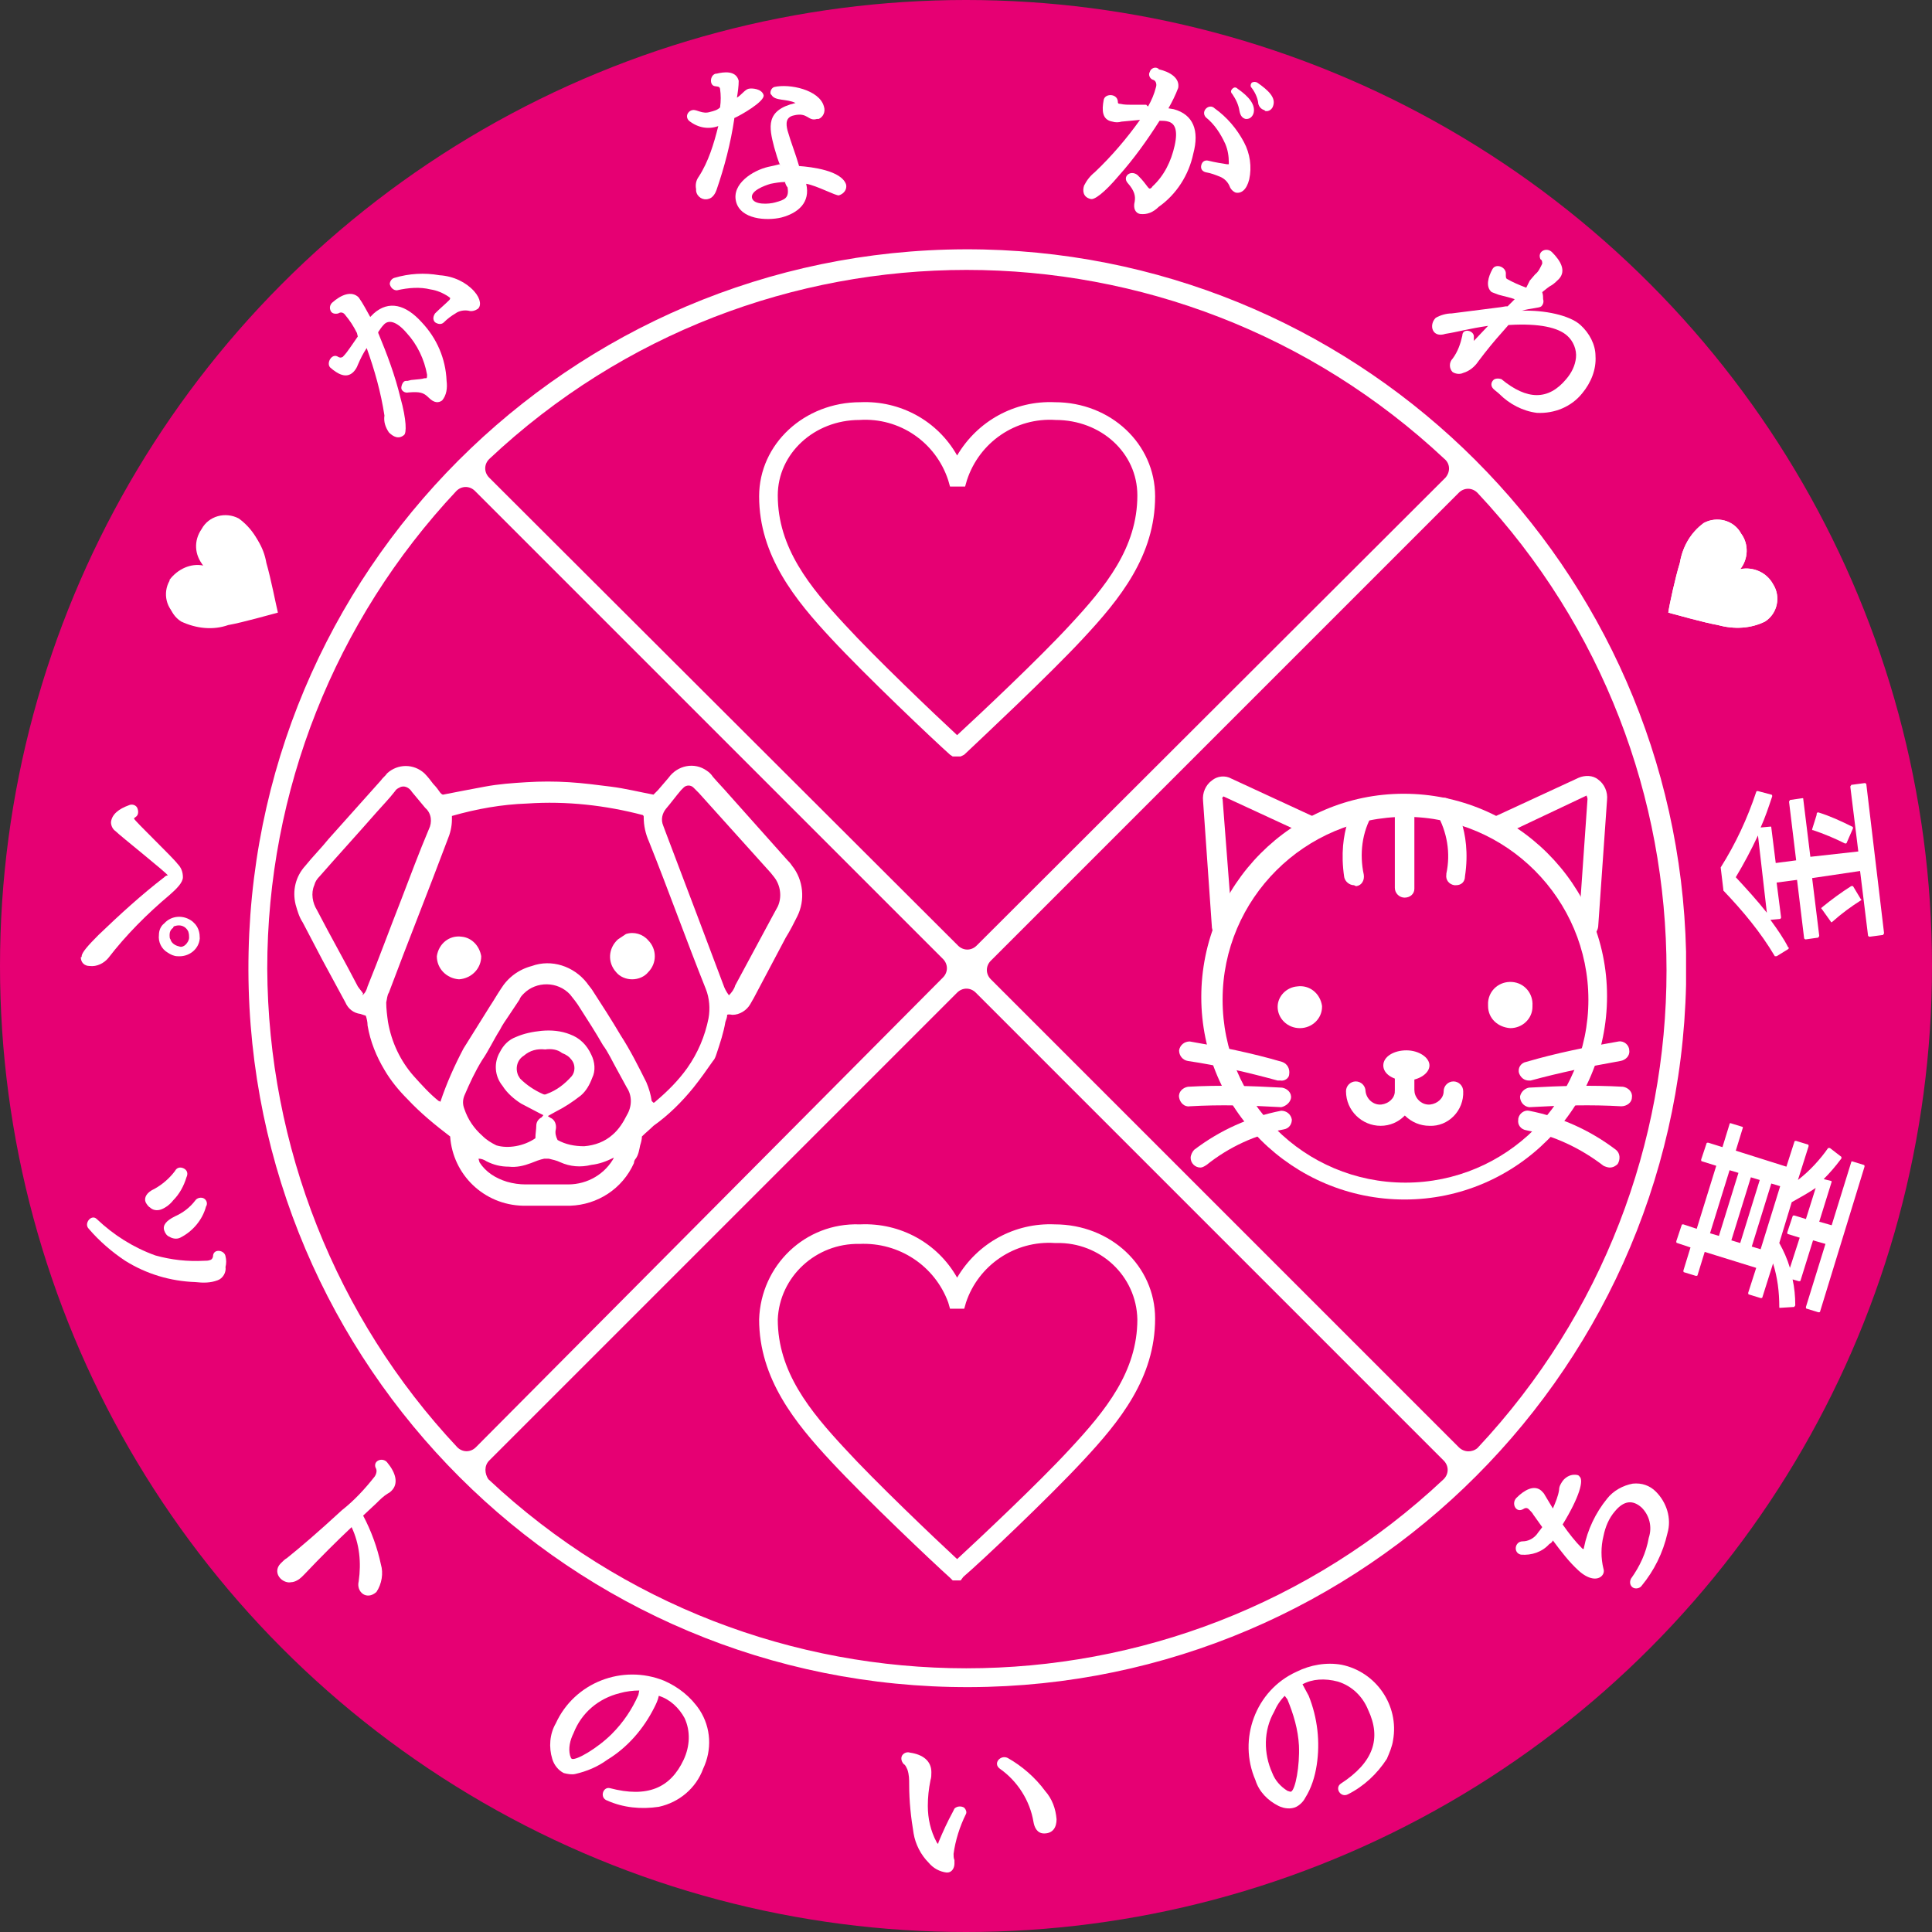
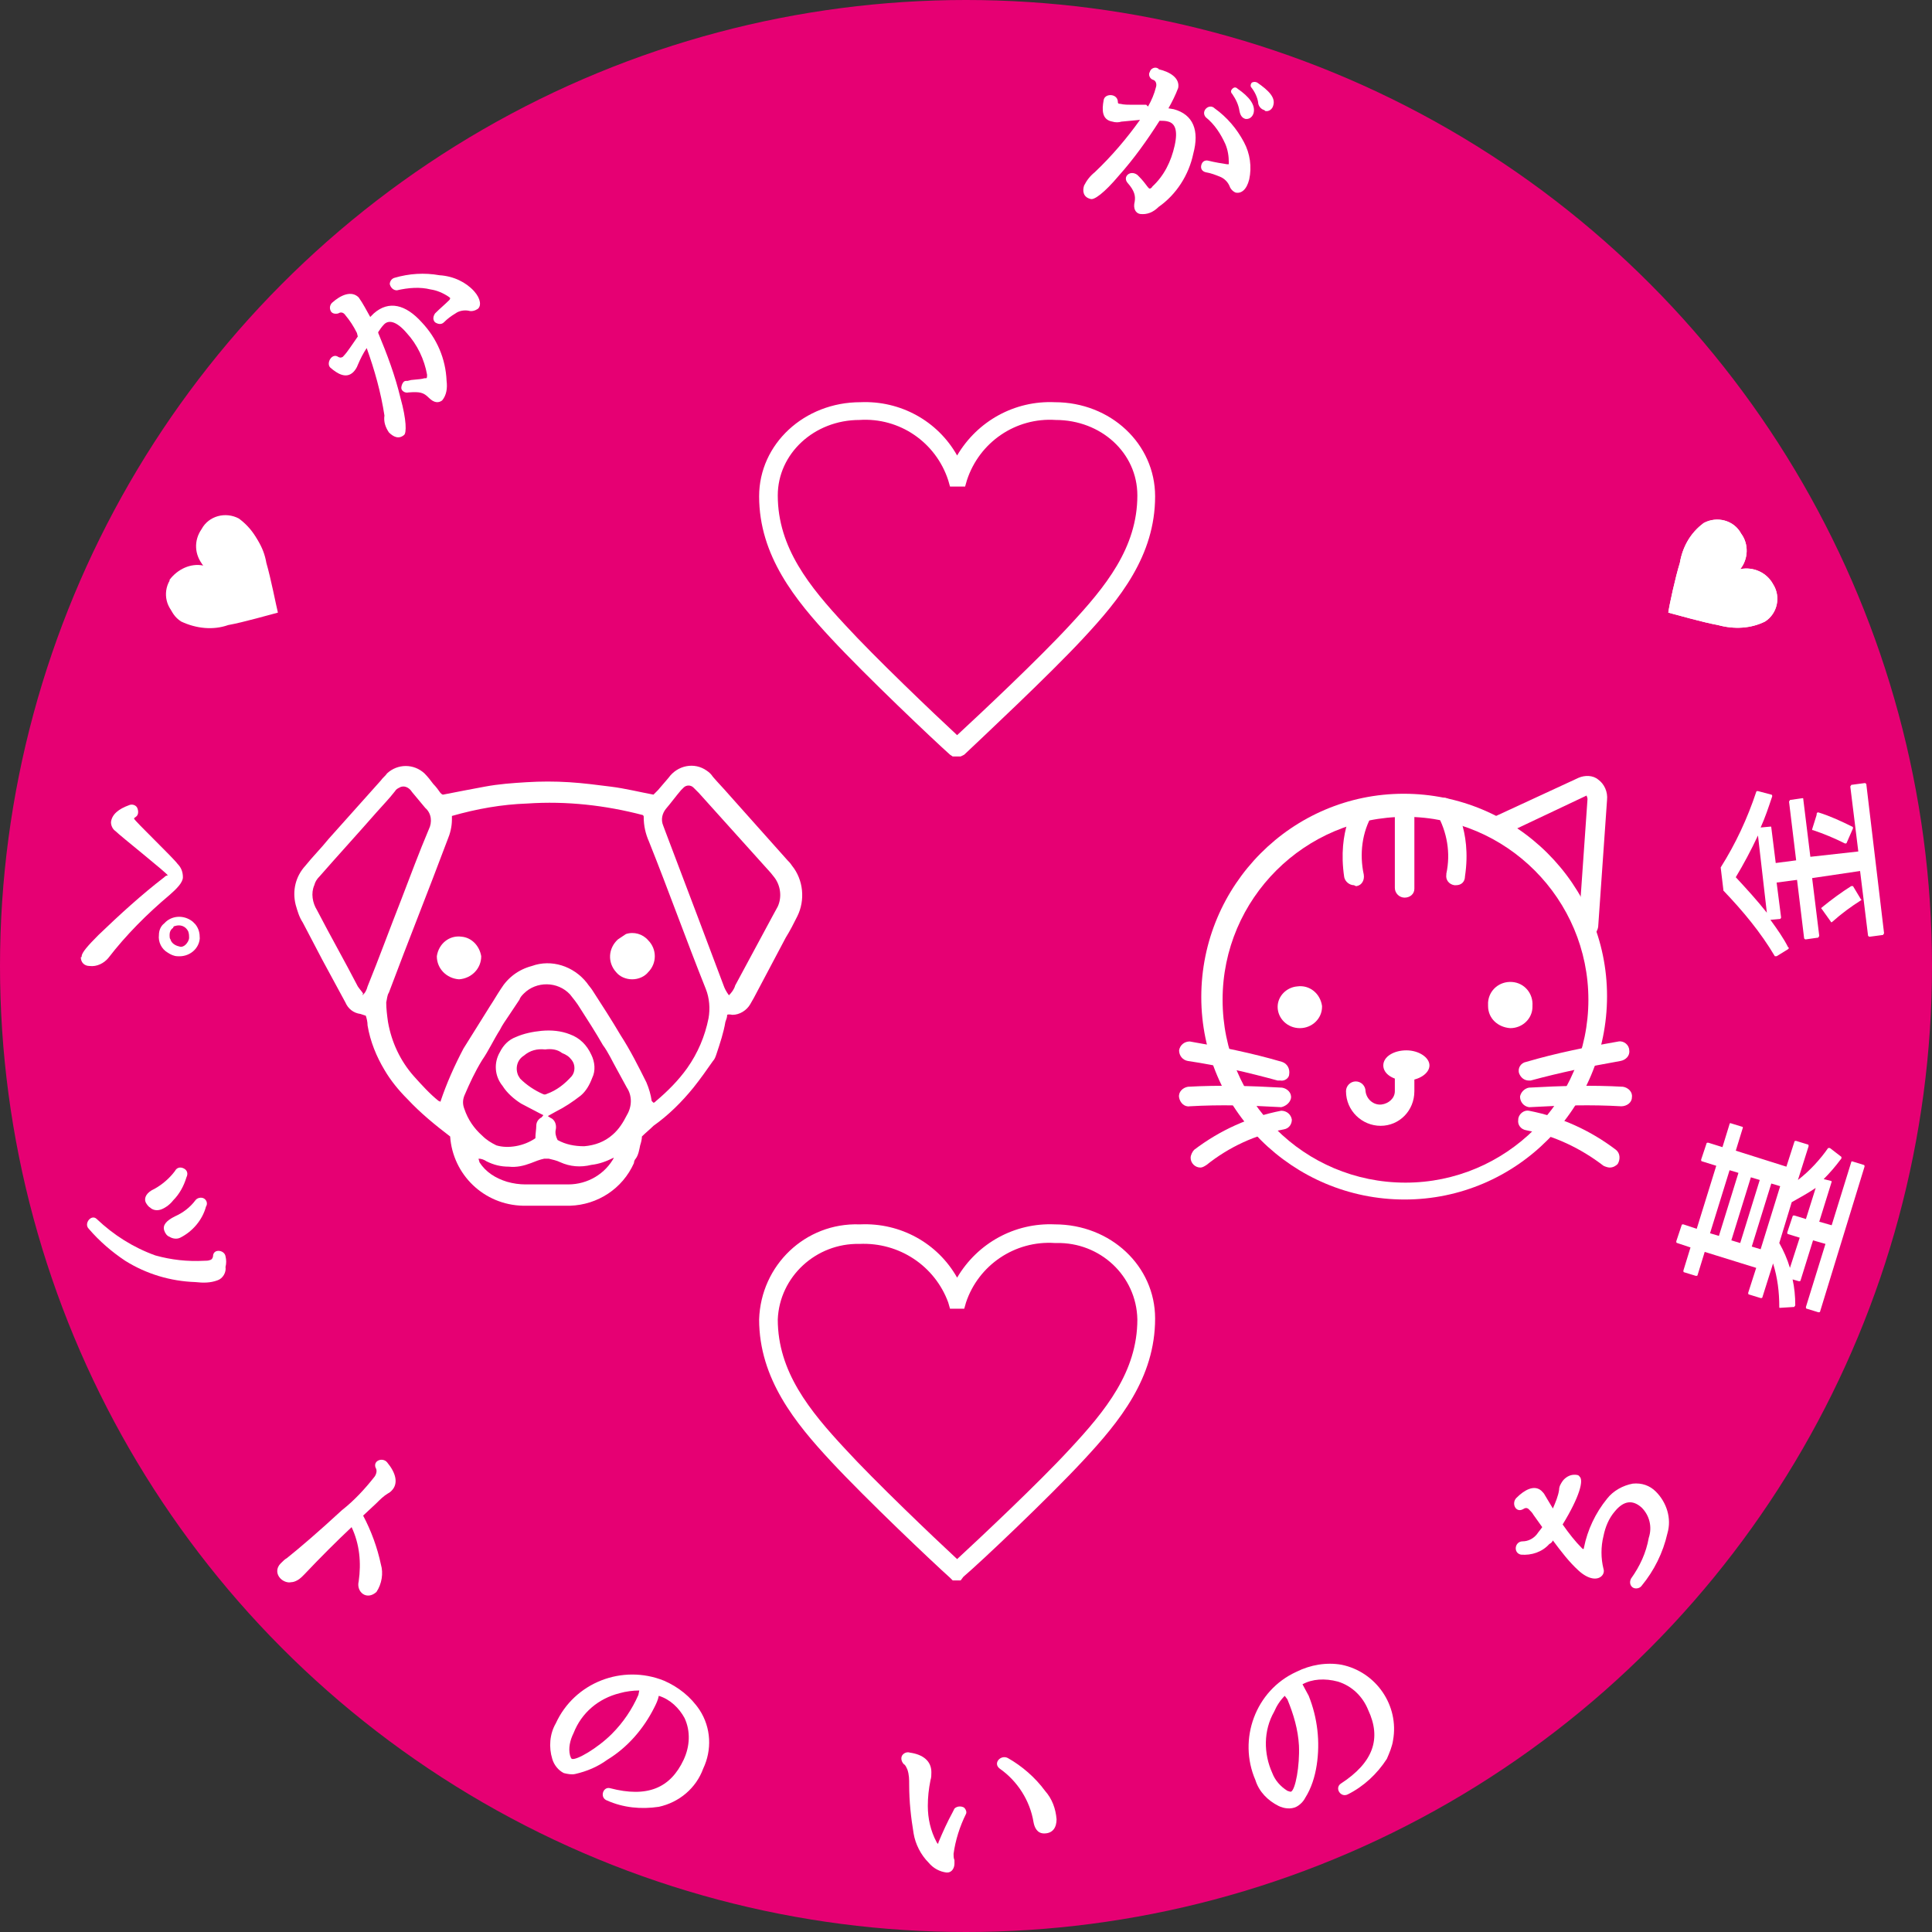
<svg xmlns="http://www.w3.org/2000/svg" version="1.1" id="レイヤー_1" x="0px" y="0px" viewBox="0 0 217.6 217.6" style="enable-background:new 0 0 217.6 217.6;" xml:space="preserve">
  <rect x="0" y="0" width="217.6" height="217.6" fill="#333333" stroke="none" />
  <style type="text/css">
	.st0{fill:#E60073;}
	.st1{fill:#FFFFFF;}
</style>
  <g id="レイヤー_2_1_">
    <g id="レイヤー_1-2">
      <g id="レイヤー_2-2">
        <g id="レイヤー_2-2-2">
          <circle id="楕円形_22" class="st0" cx="108.8" cy="108.8" r="108.8" />
          <path class="st1" d="M158.2,135.1c-12.6,0-22.9-10.2-22.9-22.8s10.2-22.9,22.8-22.9c12.6,0,22.9,10.2,22.9,22.8c0,0,0,0,0,0l0,0      C181,124.8,170.8,135.1,158.2,135.1z" />
          <path class="st0" d="M137.7,112.6c0-11.4,9.3-20.6,20.6-20.6c11.4,0,20.6,9.3,20.6,20.6c0,11.4-9.3,20.6-20.6,20.6      C146.9,133.2,137.7,124,137.7,112.6C137.7,112.6,137.7,112.6,137.7,112.6z" />
          <path id="パス_220" class="st1" d="M146.4,115.8c1.4,0,2.5-1.1,2.5-2.4v-0.1c-0.2-1.4-1.4-2.4-2.8-2.2      c-1.2,0.1-2.2,1.1-2.2,2.3C143.9,114.7,145,115.8,146.4,115.8C146.3,115.7,146.3,115.7,146.4,115.8L146.4,115.8z" />
          <path id="パス_181" class="st1" d="M196,64.1c1.5-0.3,3,0.4,3.7,1.7c0.9,1.4,0.5,3.3-0.9,4.2c-1.6,0.8-3.5,0.9-5.3,0.4      c-1.7-0.3-4.8-1.2-5.6-1.4l0,0c0.1-0.8,0.8-4,1.3-5.6c0.3-1.8,1.2-3.4,2.7-4.5c1.5-0.8,3.4-0.3,4.2,1.2c0,0,0,0,0,0      C197,61.3,196.9,63,196,64.1L196,64.1z" />
          <path id="パス_182" class="st1" d="M23.2,64.1c-1-1.1-1-2.8-0.2-4c0.8-1.5,2.7-2,4.2-1.2c0,0,0,0,0,0l0,0      c1.5,1.1,2.5,2.7,2.8,4.5c0.5,1.7,1.1,4.8,1.3,5.6l0,0c-0.8,0.2-3.9,1.1-5.6,1.4c-1.7,0.6-3.6,0.4-5.3-0.4      c-1.4-0.9-1.8-2.7-0.9-4.1c0,0,0,0,0,0C20.2,64.6,21.8,63.9,23.2,64.1L23.2,64.1z" />
          <path id="パス_183" class="st1" d="M81.9,114.3c0,0.3-0.1,0.5-0.2,0.8c-0.2,1.2-0.6,2.4-1,3.6c-0.1,0.3-0.2,0.6-0.4,0.8      c-0.7,1-1.4,2-2.2,3c-1.3,1.6-2.8,3.1-4.5,4.3c-0.4,0.4-0.9,0.8-1.3,1.2c0,0.3-0.1,0.7-0.2,1c-0.1,0.5-0.2,1.1-0.5,1.5      c-0.1,0.1-0.2,0.3-0.2,0.5c-1.3,2.9-4.1,4.7-7.2,4.8h-5.3c-4.4-0.1-7.9-3.5-8.2-7.8c-1.7-1.3-3.3-2.6-4.8-4.2      c-1-1-1.9-2.1-2.6-3.3c-0.9-1.5-1.6-3.2-1.9-5c0-0.4-0.1-0.8-0.2-1.1l-0.6-0.2c-0.8-0.1-1.4-0.6-1.7-1.3l-2.6-4.8l-2.2-4.2      c-0.4-0.6-0.6-1.3-0.8-2c-0.4-1.6,0-3.2,1.1-4.4c0.8-1,1.8-2,2.6-3l5.9-6.6c0.2-0.3,0.5-0.5,0.7-0.8c1.2-1.1,3-1.1,4.2,0      c0.4,0.4,0.7,0.8,1,1.2c0.3,0.3,0.6,0.7,0.8,1c0.1,0.1,0.2,0.2,0.3,0.2c1.5-0.3,3.1-0.6,4.7-0.9c1.6-0.3,3.1-0.4,4.7-0.5      c1.6-0.1,3.2-0.1,4.8,0c1.6,0.1,3.1,0.3,4.7,0.5s3.2,0.6,4.8,0.9c0.2-0.2,0.3-0.3,0.5-0.5l1.2-1.4c1-1.4,2.9-1.8,4.3-0.8      c0,0,0,0,0,0c0.3,0.2,0.5,0.4,0.7,0.7c0.6,0.7,1.2,1.3,1.8,2l6.6,7.4c0.2,0.2,0.3,0.3,0.5,0.6c1.3,1.6,1.5,3.9,0.6,5.7      c-0.4,0.8-0.8,1.6-1.3,2.4l-3.6,6.8c-0.1,0.2-0.3,0.5-0.4,0.7c-0.4,0.7-1.2,1.2-2,1.2C82,114.2,81.9,114.3,81.9,114.3z       M49.6,124.1c0.7-2.1,1.6-4.1,2.6-6c1-1.6,2-3.2,3-4.8c0.4-0.6,0.8-1.3,1.2-1.9c0.8-1.3,2-2.2,3.5-2.6c2.2-0.8,4.7,0,6.2,1.9      c0.2,0.3,0.4,0.5,0.6,0.8c1.1,1.7,2.2,3.4,3.2,5.1c1.1,1.7,2,3.5,2.9,5.3c0.3,0.7,0.5,1.4,0.6,2.1l0.2,0.2      c0.1,0,0.2-0.1,0.3-0.2c1.3-1.1,2.5-2.3,3.5-3.7c1.2-1.7,2-3.6,2.4-5.6c0.2-1.1,0.1-2.3-0.3-3.3c-2.2-5.5-4.2-11.1-6.4-16.6      c-0.4-0.9-0.6-1.8-0.6-2.8c0-0.1,0-0.1-0.1-0.2c-4.2-1.1-8.6-1.6-13-1.3c-2.9,0.1-5.7,0.6-8.5,1.4c0,0.1,0,0.3,0,0.4      c0,0.8-0.2,1.6-0.5,2.3c-1.1,2.9-2.2,5.8-3.3,8.6s-2.2,5.7-3.3,8.6c-0.2,0.3-0.2,0.7-0.3,1.1c0,0.7,0.1,1.5,0.2,2.2      c0.4,2.3,1.4,4.4,2.9,6.1c0.9,1,1.8,2,2.8,2.8C49.4,124,49.5,124,49.6,124.1L49.6,124.1z M60.3,128.2c0-0.5,0.1-1,0.1-1.4      c0-0.4,0.2-0.7,0.5-0.9c0.1,0,0.2-0.2,0.3-0.3l-0.4-0.2l-2.1-1.1c-0.8-0.5-1.6-1.2-2.1-2c-0.9-1.1-1-2.6-0.3-3.8      c0.4-0.8,1-1.4,1.8-1.7c0.9-0.4,1.9-0.6,2.9-0.7c1.1-0.1,2.2,0,3.2,0.4c1.1,0.4,1.9,1.2,2.4,2.3c0.4,0.8,0.5,1.8,0.1,2.6      c-0.3,0.8-0.7,1.5-1.3,2c-0.9,0.7-1.8,1.3-2.8,1.8l-0.9,0.5l0.3,0.2c0.5,0.2,0.7,0.8,0.6,1.3c-0.1,0.4,0,0.8,0.2,1.2      c0.9,0.5,1.9,0.7,3,0.7c1.2-0.1,2.3-0.5,3.2-1.3c0.7-0.6,1.2-1.4,1.6-2.2c0.6-1,0.6-2.2,0-3.1c-0.4-0.7-0.8-1.5-1.2-2.2      s-0.9-1.8-1.5-2.6c-0.8-1.4-1.7-2.8-2.6-4.2c-0.3-0.5-0.7-1-1.1-1.5c-1.4-1.5-3.8-1.5-5.2-0.1c-0.2,0.2-0.4,0.4-0.5,0.7      l-1.2,1.8c-0.4,0.6-0.7,1-1,1.6c-0.7,1.1-1.3,2.4-2,3.4c-0.8,1.3-1.4,2.6-2,4c-0.2,0.5-0.2,1,0,1.5c0.4,1.2,1.1,2.2,2,3      c0.5,0.5,1,0.8,1.6,1.1C57.2,129.4,59,129.1,60.3,128.2L60.3,128.2z M82.1,112.1c0.3-0.3,0.6-0.7,0.7-1.1l4.2-7.8      c0.2-0.4,0.4-0.7,0.6-1.1c0.5-1.1,0.3-2.4-0.4-3.3l-0.4-0.5l-8.1-9c-0.2-0.2-0.4-0.4-0.6-0.6c-0.3-0.3-0.8-0.3-1.1,0      c-0.1,0.1-0.2,0.2-0.3,0.3c-0.6,0.7-1.1,1.4-1.7,2.1c-0.4,0.5-0.6,1.2-0.3,1.9c0.1,0.3,0.2,0.5,0.3,0.8c1.2,3.2,2.4,6.3,3.6,9.5      l2.9,7.7C81.6,111.3,81.8,111.7,82.1,112.1z M40.8,112.1c0.3-0.2,0.5-0.6,0.6-1c1.3-3.2,2.5-6.5,3.8-9.8c1-2.6,2-5.3,3.1-7.9      c0.4-0.8,0.3-1.8-0.4-2.4c-0.5-0.6-1-1.2-1.5-1.8c-0.3-0.5-0.9-0.8-1.4-0.5c-0.2,0.1-0.4,0.2-0.5,0.4c-0.7,0.9-1.4,1.6-2.1,2.4      c-2.1,2.4-4.3,4.8-6.4,7.2c-0.3,0.3-0.5,0.6-0.6,1c-0.4,0.9-0.2,2,0.3,2.8c1.5,2.9,3.1,5.7,4.6,8.6c0.2,0.3,0.4,0.5,0.6,0.8      L40.8,112.1z M69.3,130.5c-0.1,0-0.2-0.1-0.2-0.1c-0.8,0.4-1.6,0.7-2.5,0.8c-1.2,0.3-2.4,0.2-3.5-0.3c-0.4-0.2-0.9-0.3-1.3-0.4      c-0.2,0-0.3,0-0.5,0c-0.5,0.1-1,0.3-1.5,0.5c-0.8,0.3-1.6,0.5-2.5,0.4c-0.9,0-1.7-0.2-2.5-0.6c-0.3-0.2-0.6-0.3-0.9-0.3      c0,0.1,0.1,0.3,0.1,0.4c0.7,1.1,1.8,1.8,3.1,2.2c0.7,0.2,1.4,0.3,2.1,0.3H64c2.2,0,4.2-1.2,5.2-3.1L69.3,130.5z M61.4,118.2      c-0.9-0.1-1.7,0.1-2.4,0.7c-0.8,0.5-1,1.5-0.6,2.3c0,0,0,0,0,0c0.1,0.1,0.1,0.2,0.2,0.3c0.7,0.7,1.6,1.3,2.5,1.7      c0.2,0.1,0.3,0.1,0.5,0c1.1-0.4,2-1.1,2.8-2c0.4-0.5,0.4-1.3,0-1.8c-0.3-0.4-0.6-0.6-1.1-0.8C62.8,118.2,62.1,118.1,61.4,118.2      L61.4,118.2z" />
          <path id="パス_184" class="st1" d="M71.2,110.3c-0.7,0-1.4-0.3-1.8-0.8c-1-1.1-0.9-2.7,0.2-3.7c0,0,0,0,0,0      c0.3-0.2,0.6-0.4,0.9-0.6c0.9-0.3,1.9,0,2.5,0.7c1,1,1,2.6,0,3.6C72.6,110,71.9,110.3,71.2,110.3z" />
          <path id="パス_185" class="st1" d="M51.7,110.3c-1.4-0.1-2.5-1.2-2.5-2.6c0.2-1.4,1.4-2.4,2.8-2.2c1.1,0.1,2,1,2.2,2.2      C54.2,109.1,53.1,110.2,51.7,110.3z" />
          <path id="パス_186" class="st1" d="M108.2,178h-0.9l-0.3-0.3c-1.8-1.6-9.4-8.8-13.4-13.1s-8.1-9.3-8.1-16      c0.2-6.1,5.2-10.9,11.3-10.7c0,0,0,0,0.1,0c4.5-0.2,8.7,2.1,10.9,6c2.3-3.9,6.5-6.2,11-6c6.3,0,11.3,4.7,11.3,10.6      c0,6.7-4,11.6-8.1,16c-3.9,4.2-11.5,11.4-13.5,13.1L108.2,178z M96.8,140.1c-4.9-0.1-9,3.7-9.2,8.5c0,5.9,3.6,10.3,7.6,14.6      c3.3,3.6,9.9,9.9,12.6,12.4c2.6-2.4,9.2-8.6,12.7-12.4c4-4.3,7.6-8.7,7.6-14.6c-0.1-4.9-4.2-8.7-9.1-8.6h-0.2      c-4.5-0.3-8.6,2.5-10,6.7l-0.2,0.7H107l-0.2-0.7C105.3,142.6,101.3,139.9,96.8,140.1L96.8,140.1z" />
          <path id="パス_187" class="st1" d="M108.2,85.2h-0.9L107,85c-1.8-1.6-9.4-8.8-13.4-13.1s-8.1-9.3-8.1-16      c0-5.9,5.1-10.6,11.4-10.6c4.5-0.2,8.7,2.1,10.9,6c2.3-3.9,6.5-6.2,11-6c6.3,0,11.3,4.7,11.3,10.6c0,6.7-4,11.6-8.1,16      c-3.8,4.1-11.5,11.3-13.4,13.1L108.2,85.2z M96.8,47.3c-5.1,0-9.2,3.8-9.2,8.5c0,5.9,3.6,10.3,7.6,14.6      c3.3,3.6,9.9,9.9,12.6,12.4c2.6-2.4,9.2-8.6,12.7-12.4c4-4.3,7.6-8.7,7.6-14.6c0-4.8-4.1-8.5-9.2-8.5c-4.5-0.3-8.6,2.5-10,6.8      l-0.2,0.7H107l-0.2-0.7C105.4,49.8,101.3,47,96.8,47.3z" />
-           <path id="パス_188" class="st1" d="M110.8,28.1c-44.7-1-81.8,34.4-82.8,79.1c-1,44.7,34.4,81.8,79.1,82.8      c44.7,1,81.8-34.4,82.8-79.1c0-1.2,0-2.5,0-3.7C188.9,64,154,29.1,110.8,28.1z M162.8,53.8L110,106.5c-0.6,0.6-1.5,0.6-2.1,0      L55.1,53.8c-0.6-0.6-0.6-1.5,0-2.1l0,0c30.2-28.4,77.3-28.4,107.6,0C163.3,52.2,163.4,53.1,162.8,53.8L162.8,53.8L162.8,53.8z       M30.1,109.1c0-20,7.6-39.2,21.3-53.8c0.6-0.6,1.5-0.6,2.1,0l0,0l52.7,52.7c0.6,0.6,0.6,1.5,0,2.1c0,0,0,0,0,0l0,0L53.6,163      c-0.6,0.6-1.5,0.6-2.1,0l0,0C37.8,148.4,30.2,129.1,30.1,109.1L30.1,109.1z M55.1,164.5l52.7-52.7c0.6-0.6,1.5-0.6,2.1,0      l52.7,52.7c0.6,0.6,0.6,1.5,0,2.1l0,0c-30.2,28.4-77.3,28.4-107.6,0C54.6,166,54.5,165.1,55.1,164.5      C55.1,164.5,55.2,164.5,55.1,164.5L55.1,164.5z M164.3,163l-52.7-52.7c-0.6-0.6-0.6-1.5,0-2.1c0,0,0,0,0,0l0,0l52.7-52.7      c0.6-0.6,1.5-0.6,2.1,0l0,0c28.4,30.3,28.4,77.3,0,107.6C165.8,163.6,164.9,163.6,164.3,163L164.3,163z" />
          <path id="パス_189" class="st1" d="M40.2,37.5L40.2,37.5c-0.4-0.8-0.8-1.4-1.3-2c-0.2-0.3-0.5-0.4-0.8-0.2c0,0,0,0,0,0      c-0.4,0.1-0.8,0-0.9-0.4c-0.1-0.3,0-0.6,0.2-0.8c1-0.9,2.2-1.4,3-0.6c0.5,0.7,0.9,1.5,1.3,2.2l0,0c0.1-0.1,0.3-0.3,0.4-0.4      c1.7-1.5,3.6-1,5.4,1c1.7,1.8,2.7,4.1,2.8,6.6c0.1,0.8,0,1.6-0.5,2.2c-0.4,0.3-0.9,0.3-1.5-0.3s-1-0.7-2.3-0.6      c-0.4,0.1-0.8-0.2-0.8-0.5s0.2-0.8,0.5-0.8h0.2l0.4-0.1c1-0.1,1.2-0.1,1.5-0.2H48c0.1,0,0.1-0.2,0.1-0.4      c-0.3-1.7-1.1-3.4-2.3-4.7c-1.2-1.4-2.1-1.5-2.6-0.9c-0.2,0.2-0.4,0.5-0.6,0.8v0.1c1,2.4,1.9,4.8,2.5,7.3c0.7,2.5,0.7,4,0.4,4.2      c-0.6,0.5-1.2,0.2-1.7-0.3c-0.4-0.6-0.6-1.2-0.5-1.9c-0.4-2.6-1.1-5.1-2-7.6c-0.4,0.6-0.7,1.2-1,1.9c-0.1,0.3-0.3,0.6-0.5,0.8      c-0.8,0.8-1.8,0.2-2.6-0.5c-0.5-0.5,0.2-1.7,0.9-1.2c0.2,0.1,0.3,0.1,0.5,0c0.3-0.3,0.6-0.7,0.8-1c0.2-0.3,0.5-0.7,0.9-1.3      L40.2,37.5z M53.4,32.8c0.8,0.9,0.8,1.7,0.4,2c-0.3,0.2-0.7,0.3-1,0.2c-0.5-0.1-1.1,0-1.5,0.3c-0.5,0.3-0.9,0.6-1.3,1      c-0.3,0.3-0.7,0.2-1,0c-0.3-0.3-0.2-0.7,0-1c0.6-0.6,1.1-1,1.6-1.5c0.1-0.1,0.1-0.2,0.1-0.2c0-0.1-0.1-0.1-0.2-0.2      c-0.6-0.4-1.3-0.7-2-0.8c-1.2-0.3-2.5-0.2-3.8,0.1c-0.4,0-0.7-0.3-0.8-0.7c0-0.3,0.2-0.6,0.5-0.7c1.7-0.5,3.4-0.6,5.1-0.3      C51.1,31.1,52.5,31.8,53.4,32.8L53.4,32.8z" />
-           <path id="パス_190" class="st1" d="M80.9,14.2c-1.1,0.4-2.3,0.2-3.3-0.6c-0.3-0.3-0.3-0.7,0-1c0.1-0.1,0.3-0.2,0.4-0.2      c0.5-0.1,1.1,0.5,2,0.2c0.4-0.1,0.8-0.2,1.1-0.5c0.1-0.7,0.1-1.4,0-2.1c-0.1-0.5-0.8,0-1-0.7c-0.1-0.4,0.1-0.9,0.5-1      c0,0,0,0,0,0h0.1c0.8-0.2,2.2-0.4,2.5,0.8c0,0.6-0.1,1.3-0.2,1.9c0.5-0.3,0.9-0.9,1.3-1s1.5,0,1.7,0.7s-2.6,2.3-3.3,2.6v0.1      c-0.4,2.7-1.1,5.4-2,8c-0.1,0.3-0.4,0.9-0.9,1c-0.6,0.2-1.3-0.2-1.4-0.9v-0.2c-0.1-0.5,0-1,0.3-1.4      C79.8,18.2,80.4,16.2,80.9,14.2z M87.9,18.7c-0.3-0.7-0.5-1.4-0.7-2.1c-0.6-2.3-1-4.2,2.4-5c-1-0.5-2.3-0.2-2.7-0.9      c0,0-0.1-0.1-0.1-0.1c-0.1-0.3,0.1-0.7,0.4-0.8c0,0,0,0,0,0l0,0c1.7-0.4,5.1,0.3,5.6,2.2c0.2,0.6-0.1,1.2-0.6,1.4H92      c-1,0.3-1-0.8-2.6-0.4c-0.9,0.2-0.9,0.9-0.7,1.7c0.4,1.4,0.9,2.6,1.3,4l0,0c1.4,0.1,4.8,0.5,5.3,2.1c0.1,0.5-0.2,1-0.8,1.2      c-0.3,0.1-2.5-1.1-3.7-1.3l0,0c0.5,2.1-0.9,3.3-2.8,3.8c-1.7,0.4-4.6,0.2-5.1-1.8s1.9-3.5,3.6-3.9c0.5-0.1,0.9-0.2,1.3-0.3      L87.9,18.7z M88.4,20.5c-0.5,0-1.1,0.1-1.6,0.2c-0.7,0.2-2.3,0.8-2.1,1.6s1.9,0.7,2.6,0.5c1.1-0.3,1.6-0.5,1.4-1.7      C88.6,21,88.5,20.8,88.4,20.5C88.5,20.6,88.5,20.5,88.4,20.5L88.4,20.5z" />
          <path id="パス_191" class="st1" d="M129.3,12L129.3,12c0.4-0.7,0.7-1.4,0.9-2.2c0.1-0.3,0-0.7-0.3-0.8      c-0.4-0.1-0.6-0.6-0.4-0.9c0.1-0.4,0.6-0.6,0.9-0.4c0,0,0.1,0,0.1,0.1c1.3,0.3,2.4,1,2.2,2.1c-0.3,0.8-0.7,1.6-1.1,2.3l0,0      l0.6,0.1c2.2,0.6,2.9,2.4,2.2,5c-0.5,2.4-1.9,4.6-3.9,6c-0.6,0.6-1.3,0.9-2.1,0.8c-0.5-0.1-0.8-0.6-0.6-1.4      c0.1-0.6,0-1.2-0.8-2.1c-0.6-0.7,0.3-1.5,1.1-0.9l0.2,0.2c0.4,0.4,0.7,0.8,1,1.2c0,0,0.1,0.1,0.1,0.1c0.1,0.1,0.3,0,0.4-0.2      c1.3-1.2,2.1-2.8,2.5-4.6c0.4-1.8,0-2.5-0.7-2.7c-0.3-0.1-0.7-0.1-1-0.1l0,0c-1.4,2.2-2.9,4.3-4.6,6.2c-1.6,1.9-2.8,2.8-3.2,2.6      c-0.8-0.2-0.9-0.9-0.7-1.5c0.3-0.6,0.7-1.1,1.2-1.5c1.9-1.8,3.6-3.8,5.1-5.9l-2.1,0.2c-0.3,0.1-0.7,0.1-1,0      c-1.2-0.2-1.2-1.3-1-2.4c0.1-0.8,1.5-0.8,1.6,0.1c0,0.2,0,0.3,0.3,0.3c0.4,0.1,0.9,0.1,1.3,0.1h1.6L129.3,12z M140.1,16      c0.7,1.3,0.9,2.8,0.6,4.2c-0.3,1.2-0.9,1.6-1.5,1.5c-0.3-0.1-0.6-0.4-0.7-0.7c-0.2-0.5-0.6-0.9-1.1-1.1c-0.5-0.2-1-0.4-1.6-0.5      c-0.4-0.1-0.6-0.4-0.5-0.8c0.1-0.4,0.4-0.6,0.8-0.5l0,0c0.8,0.2,1.5,0.3,2.1,0.4h0.2c0-0.1,0-0.2,0-0.2c0-0.7-0.1-1.4-0.4-2.1      c-0.5-1.1-1.2-2.2-2.2-3c-0.6-0.7,0.4-1.6,1-1C138.2,13.2,139.3,14.5,140.1,16L140.1,16z M140.3,13.4c-0.4-0.1-0.6-0.4-0.7-0.9      c-0.1-0.7-0.4-1.3-0.8-1.9c-0.2-0.2-0.2-0.4,0-0.6c0.2-0.2,0.4-0.2,0.6,0c1.3,0.9,2,1.8,1.8,2.7c-0.1,0.4-0.4,0.7-0.8,0.7      L140.3,13.4L140.3,13.4z M142.4,12.4c-0.4-0.1-0.7-0.5-0.7-0.9c-0.1-0.6-0.4-1.2-0.8-1.7c-0.1-0.2,0-0.4,0.1-0.5      c0.2-0.1,0.4-0.1,0.6,0c1.3,0.9,2.1,1.7,1.8,2.6c-0.1,0.4-0.5,0.7-0.9,0.6c0,0,0,0,0,0L142.4,12.4L142.4,12.4z" />
-           <path id="パス_192" class="st1" d="M172.3,31.6l0.6-0.7c0.4-0.3,0.6-0.8,0.8-1.2c0-0.2,0-0.4-0.2-0.5      c-0.4-0.9,0.7-1.4,1.3-0.8c1,1,1.6,2.1,0.8,3c-0.2,0.2-0.5,0.5-0.8,0.7c-0.4,0.2-0.7,0.5-1.1,0.8l0,0c0.1,0.3,0.1,0.6,0.1,0.8      c0.1,0.3,0,0.6-0.2,0.8c-0.2,0.2-1.2,0.2-2.2,0.5c2.5-0.1,5.4,0.5,6.6,1.6c1,0.9,1.7,2.2,1.7,3.5c0.1,1.5-0.5,3-1.5,4.2      c-1.2,1.5-3.1,2.3-5.1,2.2c-1.6-0.2-3.1-1-4.2-2.1c-0.2-0.2-0.5-0.4-0.7-0.6c-0.3-0.3-0.3-0.7,0-1c0.2-0.2,0.6-0.2,0.9-0.1      c2.9,2.4,5.3,2.4,7.3,0c0.6-0.7,1-1.5,1.1-2.4c0.1-0.9-0.3-1.9-1-2.5c-1-0.9-3.1-1.4-6.5-1.2h-0.1l-0.7,0.8      c-0.9,1-1.8,2.1-2.7,3.3c-0.4,0.6-1,1.1-1.7,1.3c-0.4,0.2-0.9,0.1-1.2-0.1c-0.4-0.4-0.4-1.1,0-1.5c0.6-0.8,0.9-1.7,1.1-2.6      c0-0.9,1.4-0.6,1.3,0.2v0.5h-0.1l1.7-1.8c-2.1,0.3-3.5,0.7-4.8,0.9c-1.5,0.5-1.9-1-1.1-1.8c0.5-0.3,1.2-0.5,1.8-0.5l5.5-0.7      l0.6-0.1h0.2l0.8-0.8c-0.5-0.2-1.1-0.3-1.8-0.5c-0.3-0.1-0.5-0.2-0.8-0.3c-0.7-0.6-0.4-1.7,0.1-2.6c0.4-0.7,1.6-0.2,1.5,0.6      c0,0.3,0,0.4,0.1,0.5c0.7,0.4,1.4,0.7,2.2,1l0,0L172.3,31.6z" />
          <path id="パス_193" class="st1" d="M9.2,107.7c0-0.4,0.7-1.2,1.9-2.4c2.4-2.3,4.8-4.5,7.4-6.5c0.1-0.1,0.2-0.2,0.4-0.2      c0-0.2-5.3-4.4-5.9-5c-0.3-0.2-0.5-0.6-0.5-1c0.1-0.9,0.9-1.5,2-1.9c0.4-0.2,0.9,0,1,0.4c0,0,0,0,0,0c0.1,0.3,0.1,0.7-0.2,0.9      c-0.1,0.1-0.2,0.1-0.2,0.2c0,0.2,4.4,4.4,4.9,5.1c0.4,0.4,0.6,0.9,0.6,1.5c0,0.6-0.7,1.3-1.5,2c-2.5,2.1-4.9,4.5-6.9,7.1      c-0.5,0.6-1.3,1-2.1,0.9c-0.6,0-1-0.4-1-1C9.2,107.8,9.2,107.8,9.2,107.7z M18.9,107.3c-0.7-0.4-1.1-1.2-1-2      c0-0.5,0.2-1,0.6-1.3c0.8-0.9,2.2-1,3.2-0.2c0,0,0,0,0,0c0.1,0.1,0.2,0.2,0.3,0.3c0.4,0.5,0.5,1,0.5,1.6c-0.1,1.2-1.2,2.1-2.5,2      C19.6,107.7,19.2,107.5,18.9,107.3L18.9,107.3z M20.9,106.4c0.2-0.2,0.4-0.5,0.4-0.8c0-0.2,0-0.4-0.1-0.7      c-0.3-0.6-0.9-0.8-1.5-0.6c-0.1,0-0.2,0.1-0.2,0.2c-0.3,0.2-0.4,0.5-0.4,0.8c0,0.2,0,0.4,0.1,0.5c0.1,0.4,0.5,0.7,1,0.8      C20.4,106.7,20.7,106.6,20.9,106.4L20.9,106.4z" />
          <path id="パス_194" class="st1" d="M22,144.4c-2.8-0.1-5.5-0.9-7.9-2.4c-1.5-1-2.9-2.2-4.1-3.6c-0.6-0.6,0.3-1.7,0.9-1.1      c1.9,1.8,4.1,3.2,6.6,4.1c1.8,0.5,3.6,0.7,5.5,0.6c0.2,0,0.5,0,0.7-0.1c0.1,0,0.3-0.2,0.3-0.5c0.1-0.8,1.3-0.6,1.4,0.1      c0.1,0.4,0.1,0.8,0,1.2c0.1,0.6-0.3,1.3-0.9,1.5C23.7,144.5,22.9,144.5,22,144.4L22,144.4z M16.9,136c-0.2-0.1-0.4-0.4-0.5-0.6      c-0.2-0.5,0.1-1.1,1-1.5c0.9-0.5,1.7-1.2,2.3-2c0.2-0.4,0.6-0.5,1-0.3c0.4,0.2,0.5,0.6,0.3,1l0,0c-0.3,1-0.8,1.9-1.5,2.6      c-0.3,0.4-0.8,0.8-1.3,1C17.7,136.4,17.2,136.3,16.9,136L16.9,136z M19.1,139.3c-0.3-0.1-0.5-0.4-0.6-0.7      c-0.2-0.6,0.2-1.1,1.2-1.6c0.9-0.4,1.7-1,2.3-1.8c0.2-0.3,0.7-0.4,1-0.2c0.3,0.2,0.4,0.6,0.2,0.9c-0.4,1.5-1.5,2.8-2.9,3.5      C19.9,139.6,19.4,139.5,19.1,139.3L19.1,139.3z" />
          <path id="パス_195" class="st1" d="M40.9,170.7L40.9,170.7c0.9,1.7,1.6,3.6,2,5.5c0.3,1,0.1,2.2-0.5,3.1c-1.1,1-2.3,0-2-1.2      c0.3-2.1,0.1-4.2-0.8-6.1c-1.7,1.6-3.5,3.4-5.3,5.3c-0.1,0.1-0.2,0.2-0.3,0.3c-0.3,0.3-0.8,0.6-1.2,0.6      c-0.4,0.1-0.9-0.1-1.2-0.4c-0.5-0.5-0.5-1.2,0-1.7l0.1-0.1c0.2-0.2,0.4-0.4,0.6-0.5c1.5-1.2,3.6-3,6.2-5.4      c1.4-1.1,2.6-2.4,3.7-3.8c0.2-0.3,0.3-0.7,0.1-1c-0.3-0.8,0.8-1.2,1.3-0.6c1,1.2,1.3,2.4,0.5,3.2c-0.1,0.1-0.2,0.2-0.4,0.3      c-0.5,0.3-0.9,0.7-1.3,1.1L40.9,170.7z" />
          <path id="パス_196" class="st1" d="M74.2,191c-0.1,0.5-0.3,0.9-0.5,1.3c-1.2,2.4-3,4.5-5.3,5.9c-1.1,0.8-2.3,1.3-3.6,1.6      c-0.4,0.1-0.9,0-1.3-0.1c-0.6-0.3-1.1-0.9-1.3-1.6c-0.4-1.3-0.3-2.8,0.4-4c2.1-4.6,7.5-6.7,12.2-4.8c1.6,0.7,3,1.8,4,3.3      c1.3,2,1.4,4.5,0.4,6.6c-0.8,2.2-2.7,3.8-5,4.3c-2,0.3-4,0.1-5.8-0.7c-0.9-0.3-0.5-1.6,0.3-1.4c4.2,1.1,6.8,0,8.3-3.2      c0.7-1.5,0.8-3.2,0.1-4.7C76.5,192.4,75.5,191.4,74.2,191L74.2,191z M72,190.4c-0.7,0-1.5,0.1-2.2,0.3c-2.4,0.6-4.3,2.2-5.2,4.5      c-0.4,0.8-0.6,1.7-0.4,2.5c0.1,0.3,0.1,0.3,0.2,0.4c0.5,0.2,2.9-1.2,4.5-2.8c1.3-1.3,2.3-2.8,3-4.4L72,190.4z" />
          <path id="パス_197" class="st1" d="M107.5,203.7c0.3-0.3,0.8-0.3,1.1-0.1c0,0,0,0,0,0c0.2,0.2,0.3,0.5,0.2,0.7      c-0.7,1.4-1.2,3-1.4,4.5c0,0.2,0,0.5,0.1,0.7c0,0.1,0,0.2,0,0.4c0,0.5-0.3,1-0.8,1c0,0,0,0,0,0h-0.1c-0.8-0.1-1.5-0.5-2-1.1      c-0.9-0.9-1.5-2.1-1.7-3.3c-0.3-1.8-0.5-3.6-0.5-5.5c0-0.6,0-1.1-0.2-1.7c-0.1-0.2-0.2-0.5-0.4-0.6c-0.3-0.3-0.4-0.8-0.1-1.1      c0,0,0,0,0,0c0.2-0.2,0.5-0.3,0.8-0.2c1.4,0.2,2.4,0.9,2.4,2.2c0,0.3,0,0.6-0.1,0.9c-0.2,1-0.3,1.9-0.3,2.9c0,1.4,0.3,2.8,1,4.1      c0.1,0.2,0.2,0.2,0.2,0c0.5-1.2,1-2.3,1.6-3.4L107.5,203.7z M117.6,206.5c-0.8,0-1.1-0.7-1.2-1.3c-0.4-2.4-1.8-4.6-3.8-6      c-0.8-0.6,0.1-1.6,0.9-1.2c1.6,0.9,3.1,2.2,4.2,3.7c0.8,0.9,1.2,2,1.3,3.2C119,205.8,118.6,206.5,117.6,206.5z" />
          <path id="パス_198" class="st1" d="M146.7,189.7c0.2,0.4,0.5,0.9,0.7,1.3c1,2.5,1.3,5.2,0.9,7.8c-0.2,1.3-0.6,2.6-1.3,3.7      c-0.2,0.4-0.6,0.8-1,1c-0.6,0.3-1.4,0.2-2-0.1c-1.2-0.6-2.2-1.6-2.6-2.9c-2-4.6,0-10.1,4.6-12.2c1.6-0.8,3.4-1.1,5.1-0.8      c3.9,0.8,6.5,4.6,5.8,8.5c-0.1,0.7-0.4,1.4-0.7,2.1c-1.1,1.7-2.6,3.1-4.4,4c-0.8,0.4-1.5-0.7-0.8-1.2c3.7-2.4,4.6-5.1,3.1-8.3      c-0.6-1.5-1.8-2.7-3.4-3.2C149.2,189,147.8,189.1,146.7,189.7L146.7,189.7z M144.7,191c-0.5,0.5-0.9,1.1-1.2,1.8      c-1.2,2.1-1.2,4.7-0.2,6.9c0.3,0.8,0.9,1.5,1.7,2c0.3,0.1,0.3,0.1,0.4,0.1c0.5-0.2,1-2.9,0.9-5.2c-0.1-1.8-0.6-3.5-1.3-5.2      L144.7,191z" />
          <path id="パス_199" class="st1" d="M174.9,169.9c0.3-0.7,0.6-1.4,0.7-2.1c0-0.4,0.2-0.7,0.4-1c0.3-0.4,0.8-0.7,1.3-0.7      c0.2,0,0.5,0,0.6,0.2c0.5,0.4,0,2.3-1.9,5.4l0,0c0.7,1,1.4,1.9,2.2,2.7c0.1,0.1,0.2,0.1,0.2-0.1c0.4-2,1.3-3.9,2.6-5.5      c0.7-0.9,1.8-1.5,2.9-1.7c1-0.1,1.9,0.2,2.6,0.9c1.2,1.2,1.8,3,1.3,4.7c-0.5,2.2-1.5,4.2-2.9,5.9c-0.2,0.3-0.7,0.4-1,0.2      c-0.3-0.2-0.4-0.6-0.2-1c1-1.4,1.7-2.9,2-4.6c0.4-1.2,0.1-2.5-0.8-3.4c-1-0.9-2-0.8-3,0.4c-0.7,0.8-1.1,1.8-1.3,2.8      c-0.3,1.2-0.3,2.5,0,3.7c0.1,0.3,0,0.6-0.2,0.8c-0.5,0.5-1.5,0.4-2.6-0.6c-1.1-1-2-2.2-2.9-3.4l0,0c-0.1,0.2-0.2,0.3-0.4,0.4      c-0.8,0.9-2,1.3-3.2,1.2c-0.9-0.2-0.7-1.5,0.2-1.5c0.6,0,1.2-0.3,1.6-0.8c0.2-0.3,0.4-0.5,0.6-0.8l0,0l-1-1.4      c-0.1-0.2-0.3-0.4-0.5-0.6c-0.2-0.2-0.4-0.2-0.7,0c-0.8,0.4-1.3-0.7-0.7-1.3c0.9-0.9,2-1.5,2.8-0.8c0.2,0.2,0.3,0.3,0.4,0.5      c0.3,0.5,0.6,1,0.9,1.5L174.9,169.9z" />
          <path id="パス_200" class="st1" d="M207.3,130.6c-0.6,0.8-1.2,1.5-1.9,2.2l0.8,0.2c0.1,0,0.1,0.1,0.1,0.1c0,0,0,0,0,0l0,0      l-1.4,4.5l1.4,0.4l2.2-7.1c0-0.1,0.1-0.1,0.1-0.1l0,0l1.3,0.4c0.1,0,0.1,0.1,0.1,0.2l-5,16.3c0,0.1-0.1,0.1-0.2,0.1c0,0,0,0,0,0      l0,0l-1.3-0.4c-0.1,0-0.1-0.1-0.1-0.2c0,0,0,0,0,0l0,0l2.2-7.1l-1.4-0.4l-1.4,4.5c0,0.1-0.1,0.1-0.2,0.1l-0.7-0.2      c0.2,0.9,0.3,1.9,0.3,2.9c0,0.1-0.1,0.1-0.1,0.2l-1.6,0.1c-0.1,0-0.1,0-0.1-0.1c0,0,0,0,0,0l0,0c0-1.7-0.2-3.3-0.7-4.9l-1.2,3.8      c0,0.1-0.1,0.1-0.2,0.1l-1.3-0.4c-0.1,0-0.1-0.1-0.1-0.2c0,0,0,0,0,0l0,0l0.9-2.8L192,141l-0.8,2.6c0,0.1-0.1,0.1-0.2,0.1      l-1.3-0.4c-0.1,0-0.1-0.1-0.1-0.2l0,0l0.8-2.6l-1.5-0.5c-0.1,0-0.1-0.1-0.1-0.2l0.6-1.8c0-0.1,0.1-0.1,0.2-0.1l0,0l1.5,0.5      l2.2-7.1l-1.6-0.5c-0.1,0-0.1-0.1-0.1-0.2l0.6-1.8c0-0.1,0.1-0.1,0.2-0.1c0,0,0,0,0,0l1.6,0.5l0.8-2.6c0-0.1,0.1-0.1,0.1-0.1      c0,0,0,0,0,0l0,0l1.3,0.4c0.1,0,0.1,0.1,0.1,0.1l0,0l-0.8,2.6l5.7,1.8l0.9-2.8c0-0.1,0.1-0.1,0.2-0.1l1.3,0.4      c0.1,0,0.1,0.1,0.1,0.2c0,0,0,0,0,0l0,0l-1.2,3.8c1.3-1,2.5-2.3,3.4-3.6c0,0,0.1,0,0.2,0l0,0l1.3,1      C207.4,130.5,207.4,130.5,207.3,130.6z M192.6,138.9l1,0.3l2.2-7.1l-1-0.3L192.6,138.9z M195,139.7l1,0.3l2.2-7.1l-1-0.3      L195,139.7z M197.3,140.4l1,0.3l2.2-7.1l-1-0.3L197.3,140.4z M201.8,135.4l-1.4,4.6c0.5,0.9,0.9,1.8,1.2,2.8l1.1-3.4l-1.3-0.4      c-0.1,0-0.1-0.1-0.1-0.2l0.6-1.8c0-0.1,0.1-0.1,0.2-0.1c0,0,0,0,0,0l0,0l1.3,0.4l1.1-3.5C203.6,134.4,202.7,134.9,201.8,135.4      L201.8,135.4z" />
          <path id="パス_201" class="st1" d="M199.6,89.7c-0.4,1.2-0.8,2.4-1.3,3.5l1.1-0.1c0.1,0,0.1,0,0.1,0.1c0,0,0,0,0,0l0,0l0.5,4      l2.3-0.3l-0.8-6.6c0-0.1,0.1-0.1,0.1-0.2l1.4-0.2c0.1,0,0.1,0,0.1,0.1c0,0,0,0,0,0l0,0l0.8,6.5l5.4-0.6l-0.9-7.3      c0-0.1,0.1-0.1,0.1-0.2l1.5-0.2c0.1,0,0.1,0,0.2,0.1c0,0,0,0,0,0l0,0l2,16.8c0,0.1-0.1,0.1-0.1,0.2l-1.5,0.2      c-0.1,0-0.1,0-0.2-0.1c0,0,0,0,0,0l0,0l-0.9-7.3l-5.4,0.8l0.8,6.5c0,0.1-0.1,0.1-0.1,0.2l0,0l-1.4,0.2c-0.1,0-0.1,0-0.2-0.1      c0,0,0,0,0,0l0,0l-0.8-6.6l-2.3,0.3l0.5,3.9c0,0.1,0,0.1-0.1,0.2c0,0,0,0,0,0l0,0l-1.1,0.1c0.8,1.1,1.5,2.1,2,3.1      c0.1,0,0.1,0.1,0,0.2c0,0,0,0,0,0l0,0l-1.3,0.8h-0.2c-1.6-2.7-3.6-5.1-5.8-7.4v-0.1l-0.3-2.5l0,0c1.7-2.7,3-5.5,4-8.5      c0-0.1,0.1-0.1,0.2-0.1c0,0,0,0,0,0l0,0l1.5,0.4C199.6,89.5,199.6,89.6,199.6,89.7z M195.5,98.8c1.2,1.3,2.4,2.6,3.5,4l-1-8.7      C197.2,95.8,196.4,97.3,195.5,98.8L195.5,98.8z M204.8,91.5c1.3,0.4,2.6,1,3.8,1.6c0.1,0,0.1,0.1,0.1,0.2l0,0l-0.7,1.6      c0,0.1-0.1,0.1-0.2,0.1c0,0,0,0,0,0l0,0c-1.2-0.6-2.4-1.1-3.6-1.5c-0.1,0-0.1,0-0.1-0.1c0,0,0,0,0,0l0,0l0.5-1.6      C204.6,91.5,204.7,91.5,204.8,91.5L204.8,91.5z M209.6,101.4c-1.1,0.7-2.2,1.5-3.2,2.4c-0.1,0.1-0.2,0.1-0.2,0l-1-1.4      c-0.1-0.1-0.1-0.1,0-0.2c1.1-0.9,2.2-1.7,3.3-2.4h0.2l0.9,1.5C209.7,101.3,209.7,101.3,209.6,101.4L209.6,101.4z" />
          <path id="パス_202" class="st1" d="M196,64.1c1.5-0.3,3,0.4,3.7,1.7c0.9,1.4,0.5,3.3-0.9,4.2c-1.6,0.8-3.5,0.9-5.3,0.4      c-1.7-0.3-4.8-1.2-5.6-1.4l0,0c0.1-0.8,0.8-4,1.3-5.6c0.3-1.8,1.2-3.4,2.7-4.5c1.5-0.8,3.4-0.3,4.2,1.2c0,0,0,0,0,0      C197,61.3,196.9,63,196,64.1L196,64.1z" />
          <path id="パス_203" class="st1" d="M22.9,63.7c-1-1.2-1.1-2.8-0.2-4.1c0.8-1.5,2.7-2,4.2-1.2c0,0,0,0,0,0l0,0      c1.5,1.1,2.5,2.7,2.8,4.5c0.5,1.7,1.2,4.8,1.3,5.6l0,0c-0.8,0.2-3.9,1.1-5.6,1.4c-1.7,0.6-3.6,0.4-5.3-0.4      c-1.4-0.9-1.8-2.7-1-4.1c0,0,0-0.1,0-0.1l0,0C20,64.1,21.5,63.4,22.9,63.7L22.9,63.7z" />
          <path id="パス_204" class="st1" d="M161,120c0,0.9-1.2,1.7-2.6,1.7s-2.6-0.7-2.6-1.7s1.2-1.7,2.6-1.7S161,119.1,161,120z" />
          <path id="パス_205" class="st1" d="M170.1,115.8c1.4,0,2.5-1.1,2.5-2.4v-0.1c0.1-1.4-0.9-2.6-2.3-2.7      c-1.4-0.1-2.6,0.9-2.7,2.3c0,0.1,0,0.3,0,0.4l0,0C167.6,114.7,168.7,115.7,170.1,115.8C170,115.7,170,115.7,170.1,115.8      L170.1,115.8L170.1,115.8z" />
          <path id="パス_207" class="st1" d="M178.9,105.5L178.9,105.5c-0.7,0-1.1-0.6-1.1-1.2c0,0,0,0,0,0l1-14.3      c0-0.2-0.1-0.3-0.1-0.4l-9.3,4.4c-0.6,0.3-1.2,0.1-1.5-0.5s-0.1-1.2,0.5-1.5l0.1-0.1l9.3-4.3c0.7-0.3,1.6-0.3,2.2,0.2      c0.7,0.5,1.1,1.4,1,2.3l-1,14.3C179.9,105,179.5,105.4,178.9,105.5L178.9,105.5z" />
-           <path id="パス_208" class="st1" d="M137.6,105.5c-0.6,0-1-0.4-1.1-1l-1-14.3c-0.1-0.9,0.3-1.8,1-2.3c0.6-0.5,1.5-0.6,2.2-0.2      l9.3,4.3c0.6,0.2,0.8,0.9,0.6,1.4c-0.2,0.6-0.9,0.8-1.4,0.6c0,0-0.1,0-0.1,0l0,0l-9.3-4.3c-0.1,0.1-0.2,0.2-0.1,0.3l1.1,14.3      c0,0.6-0.4,1.1-1,1.2L137.6,105.5z" />
          <path id="パス_209" class="st1" d="M158.2,101.1c-0.6,0-1.1-0.5-1.1-1.1c0,0,0,0,0,0l0,0v-9c0-0.6,0.5-1.1,1.1-1.1      c0,0,0,0,0,0l0,0c0.6,0,1.1,0.5,1.1,1.1c0,0,0,0,0,0v9.1C159.3,100.7,158.8,101.1,158.2,101.1z" />
          <path id="パス_210" class="st1" d="M152.5,99.7c-0.5,0-1-0.4-1.1-0.9c-0.8-5.3,1.3-8.3,1.5-8.4c0.4-0.5,1.1-0.6,1.5-0.2l0,0      c0.5,0.4,0.6,1.1,0.2,1.5c-1.2,2-1.5,4.5-1,6.8c0.1,0.6-0.2,1.2-0.8,1.3c0,0,0,0,0,0h-0.1L152.5,99.7z" />
          <path id="パス_211" class="st1" d="M164,99.7h-0.2c-0.6-0.1-1-0.6-0.9-1.2c0,0,0,0,0,0c0,0,0-0.1,0-0.1      c0.5-2.3,0.1-4.7-1.1-6.8c-0.4-0.5-0.3-1.2,0.2-1.5c0,0,0,0,0,0l0,0c0.5-0.4,1.1-0.3,1.5,0.2l0,0c0.1,0.1,2.3,3.1,1.5,8.4      C165,99.3,164.6,99.7,164,99.7z" />
          <path id="パス_212" class="st1" d="M172.2,121.7c-0.5,0-0.9-0.3-1.1-0.8c-0.2-0.6,0.2-1.2,0.8-1.3c3.4-1,6.9-1.7,10.4-2.3      c0.6-0.1,1.2,0.4,1.2,1c0.1,0.6-0.4,1.1-1,1.2c0,0,0,0,0,0l0,0c-3.4,0.6-6.8,1.3-10.1,2.2C172.4,121.7,172.3,121.7,172.2,121.7z      " />
          <path id="パス_213" class="st1" d="M172.2,124.7c-0.6-0.1-1-0.6-1-1.2c0.1-0.5,0.5-0.9,1-1c3.5-0.2,7.1-0.3,10.6-0.1      c0.6,0.1,1.1,0.6,1,1.2c0,0,0,0,0,0c0,0.6-0.6,1-1.2,1c0,0,0,0,0,0l0,0c-3.4-0.2-6.8-0.1-10.3,0.1L172.2,124.7z" />
          <path id="パス_214" class="st1" d="M181.3,131.5c-0.2,0-0.5-0.1-0.7-0.2c-2.6-2-5.6-3.4-8.7-4c-0.6-0.1-1-0.6-0.9-1.2      c0,0,0-0.1,0-0.1c0.1-0.6,0.7-1,1.2-0.9c3.6,0.7,6.9,2.2,9.8,4.4c0.5,0.4,0.5,1.1,0.2,1.6C182,131.3,181.7,131.5,181.3,131.5z" />
          <path id="パス_215" class="st1" d="M144.2,121.7c-0.1,0-0.2,0-0.3,0c-3.3-0.9-6.7-1.7-10.1-2.2c-0.6-0.1-1-0.6-1-1.2      c0.1-0.6,0.6-1,1.2-1l0,0l0,0c3.5,0.6,7,1.3,10.4,2.3c0.6,0.2,0.9,0.8,0.8,1.4C145.2,121.4,144.7,121.8,144.2,121.7L144.2,121.7      z" />
          <path id="パス_216" class="st1" d="M144.3,124.7L144.3,124.7c-3.5-0.2-6.9-0.3-10.3-0.1c-0.6,0.1-1.1-0.4-1.2-1s0.4-1.1,1-1.2      l0,0c3.5-0.2,7.1-0.1,10.6,0.1c0.6,0.1,1.1,0.6,1,1.2c0,0,0,0,0,0C145.3,124.2,144.8,124.6,144.3,124.7L144.3,124.7z" />
          <path id="パス_217" class="st1" d="M135.2,131.5c-0.6,0-1.1-0.5-1.1-1.1c0-0.3,0.2-0.7,0.4-0.9c2.9-2.2,6.2-3.7,9.8-4.4      c0.6,0,1.1,0.4,1.2,1c0,0.5-0.3,1-0.9,1.1l0,0c-3.2,0.6-6.2,2-8.7,4C135.6,131.4,135.4,131.5,135.2,131.5z" />
          <path id="パス_218" class="st1" d="M155.5,126.8c-2.1,0-3.9-1.7-3.9-3.9c0-0.6,0.5-1.1,1.1-1.1c0,0,0,0,0,0      c0.6,0,1.1,0.5,1.1,1.1c0.1,0.9,0.9,1.6,1.8,1.5c0.8-0.1,1.5-0.7,1.5-1.5v-1.9c0-0.6,0.5-1.1,1.1-1.1c0.6,0,1.1,0.5,1.1,1.1      c0,0,0,0,0,0v1.9C159.3,125.1,157.6,126.8,155.5,126.8L155.5,126.8z" />
-           <path id="パス_219" class="st1" d="M161,126.8c-2.1,0-3.9-1.7-3.9-3.9l0,0c0-0.6,0.5-1.1,1.1-1.1c0.6,0,1.1,0.5,1.1,1.1      c0.1,0.9,0.9,1.6,1.8,1.5c0.8-0.1,1.5-0.7,1.5-1.5c0-0.6,0.5-1.1,1.1-1.1c0.6,0,1.1,0.5,1.1,1.1c0,0,0,0,0,0      C164.9,125.1,163.1,126.9,161,126.8z" />
        </g>
      </g>
    </g>
  </g>
</svg>